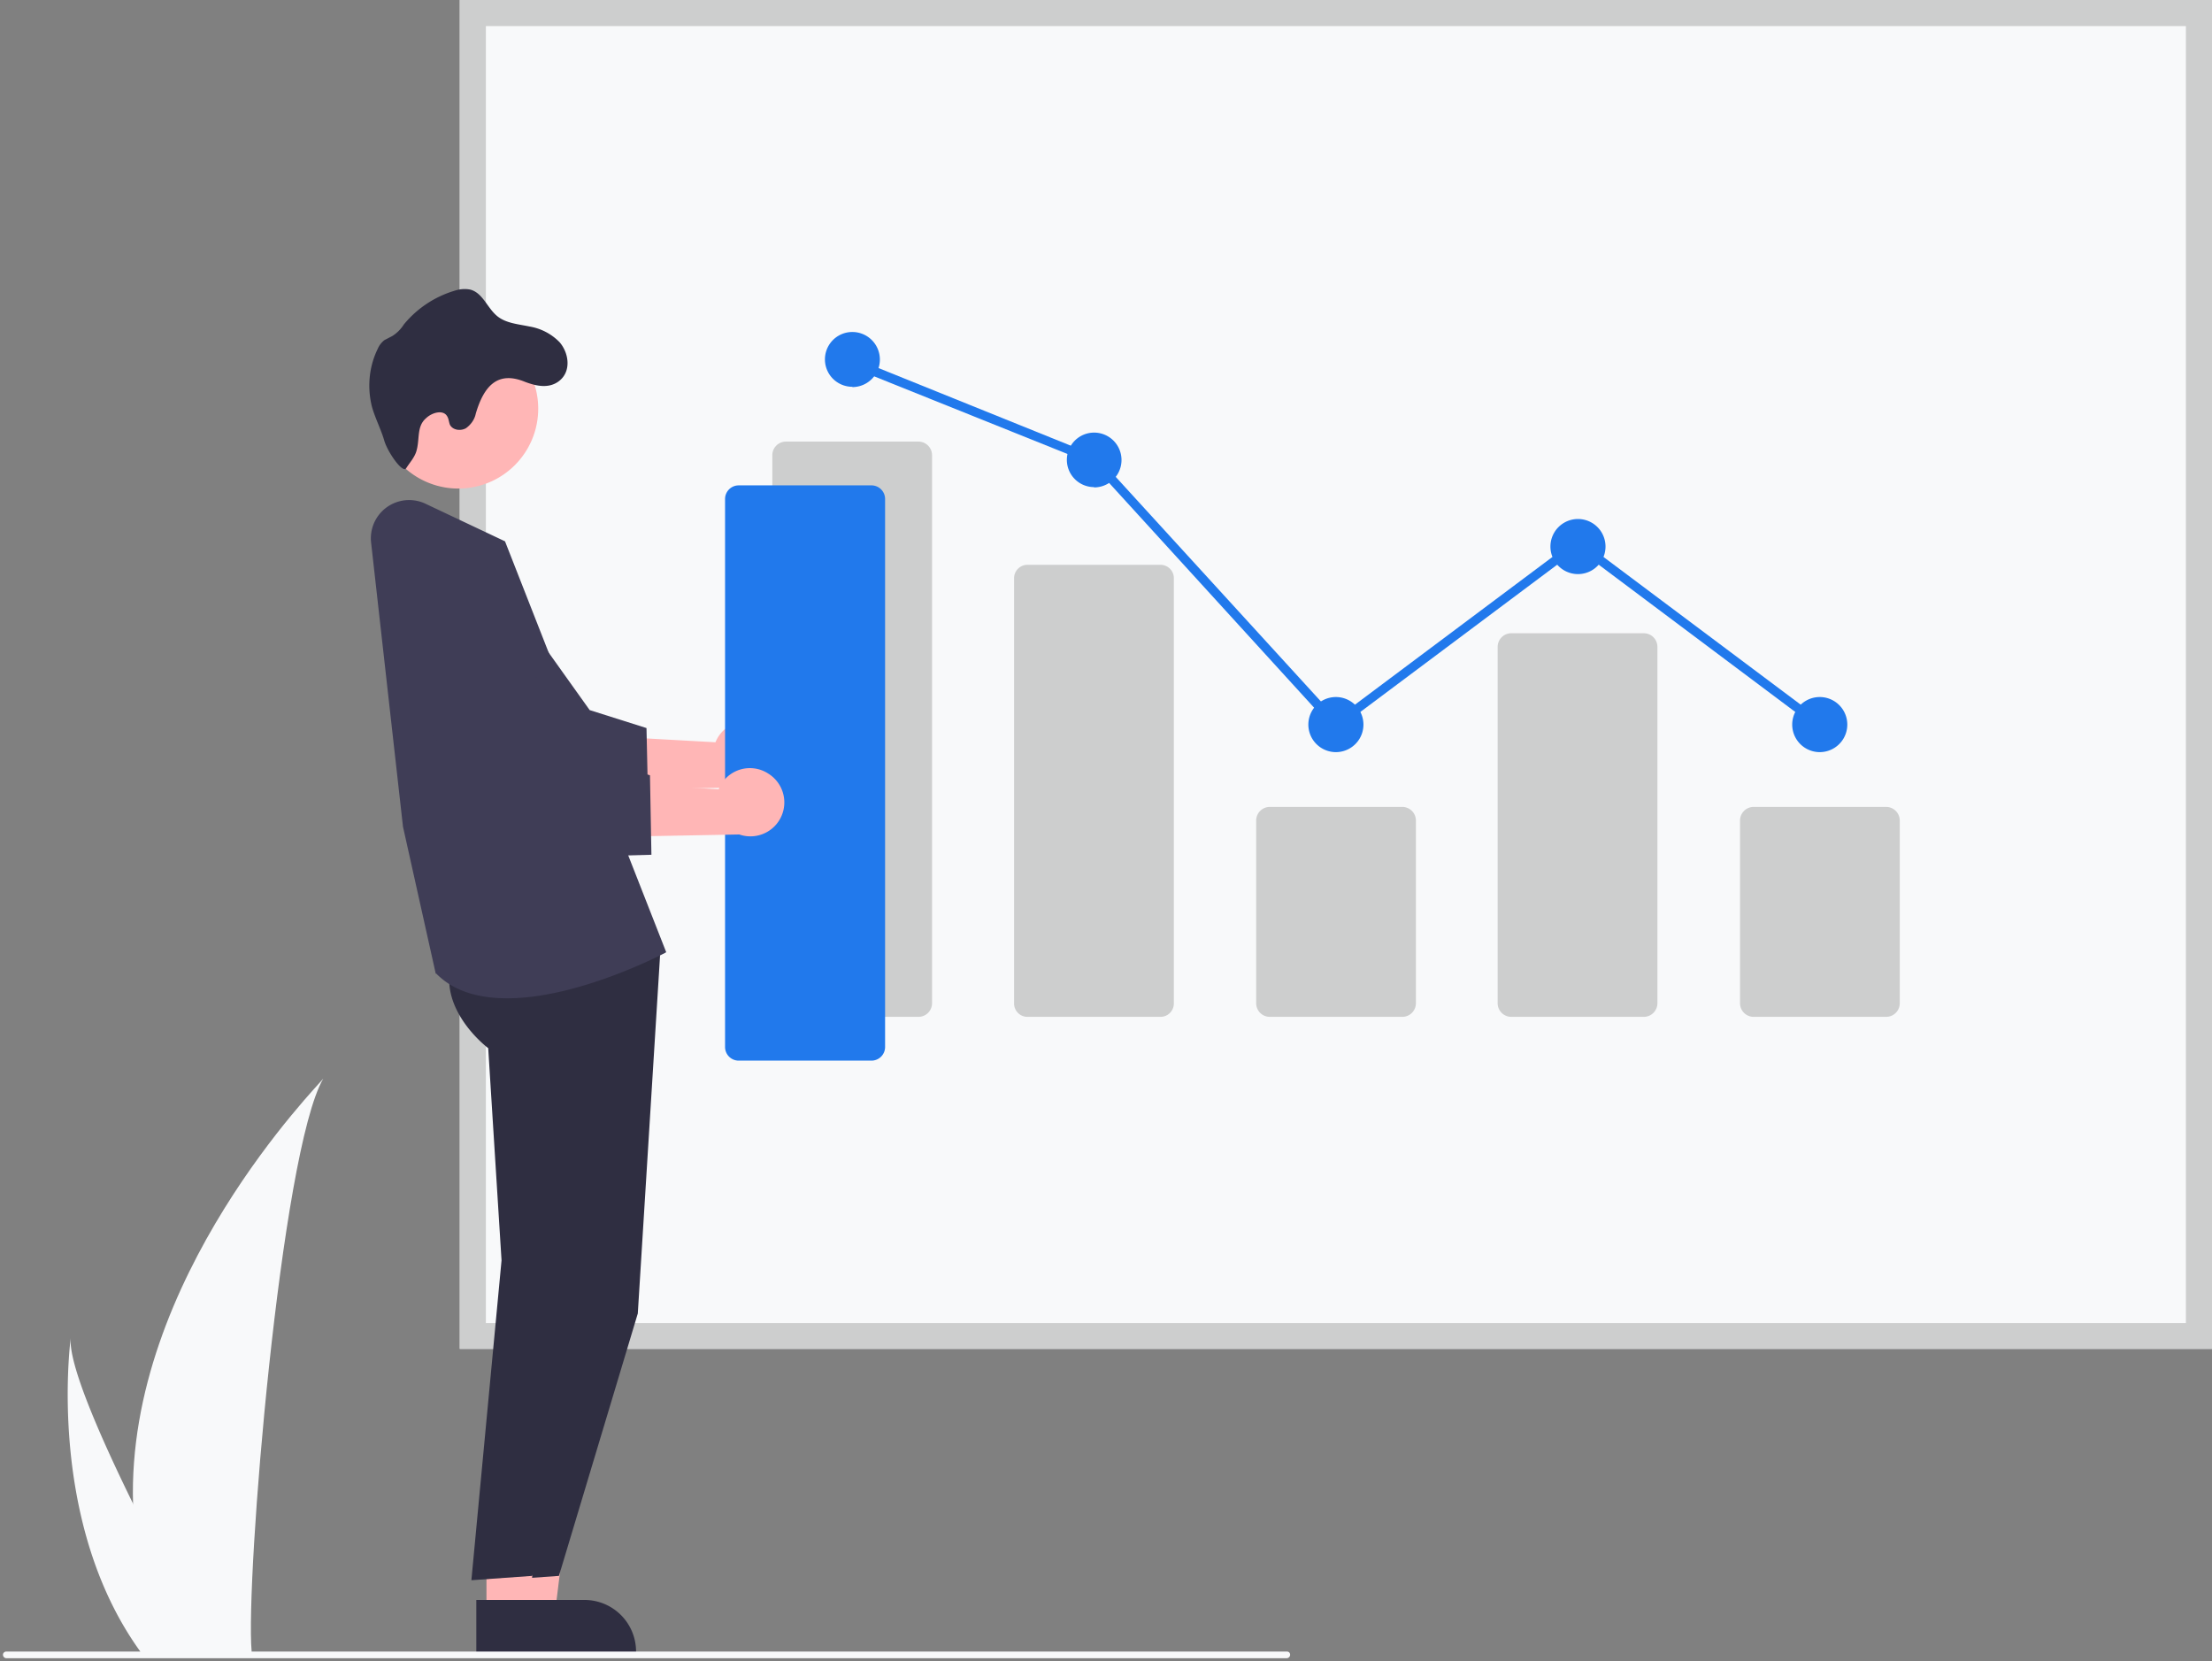
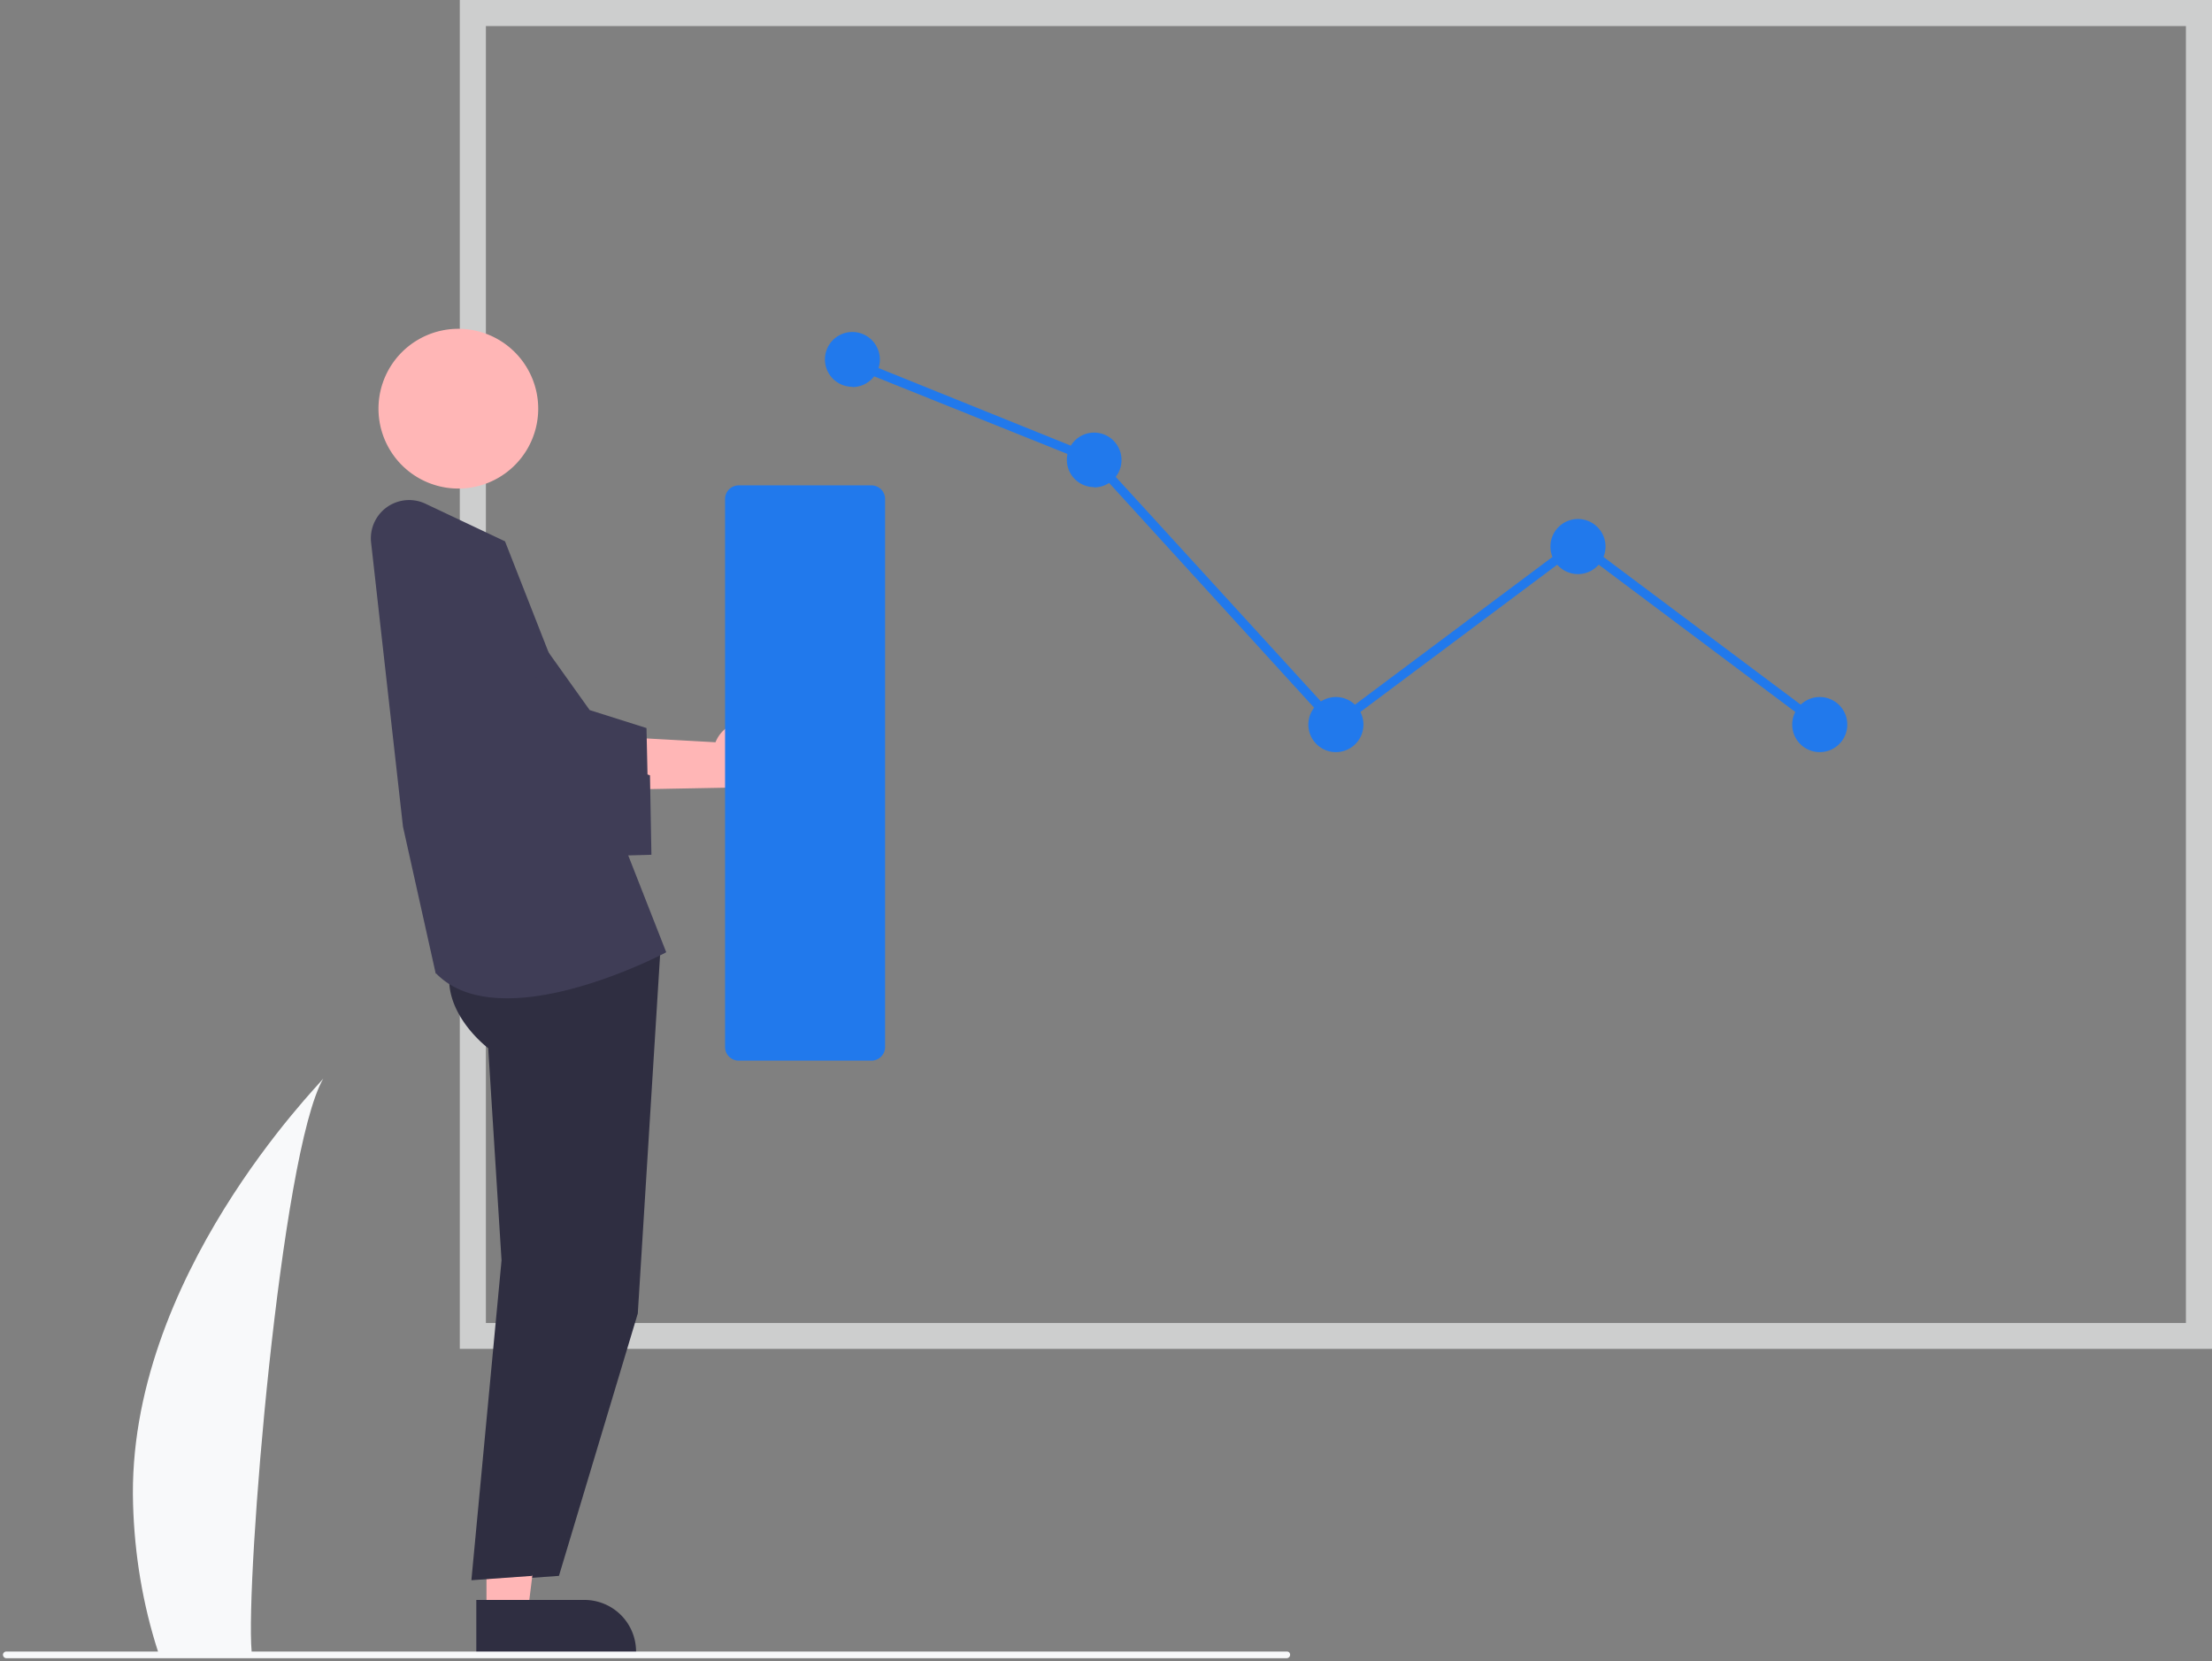
<svg xmlns="http://www.w3.org/2000/svg" width="763" height="573" fill="none">
  <rect width="100%" height="100%" fill="#808080" stroke="none" />
  <g clip-path="url(#a)">
    <path fill="#F8F9FA" d="M45.9 518.8c.5 17.3 3.3 34.4 8.6 50.8 0 .4.2.8.3 1.1h32v-1.1c-2.2-24.5 10-172.1 24.7-197.6-1.3 2-68 68.9-65.6 146.8Z" />
-     <path fill="#F8F9FA" d="m48.3 569.6.8 1.1h24l-.6-1.1A1243 1243 0 0 1 46 518.8c-11.7-23.8-22.5-48.6-21.6-57.5-.2 2-8.3 63.6 24 108.3Zm110.3-104.4H763V0H158.6v465.2Z" />
    <path fill="#CDCECE" d="M158.6 465.2H763V0H158.6v465.2Zm595.5-8.9H167.6V9H754v447.4Z" />
-     <path fill="#CDCECE" d="M604.8 350.7h45.8a4.7 4.7 0 0 0 4.7-4.7v-63a4.7 4.7 0 0 0-4.7-4.7h-45.8a4.7 4.7 0 0 0-4.6 4.7v63a4.7 4.7 0 0 0 4.6 4.7Zm-83.4 0H567a4.7 4.7 0 0 0 4.7-4.7V223.1a4.7 4.7 0 0 0-4.7-4.7h-45.7a4.7 4.7 0 0 0-4.7 4.7v123a4.7 4.7 0 0 0 4.7 4.6Zm-83.4 0h45.7a4.7 4.7 0 0 0 4.7-4.7v-63a4.7 4.7 0 0 0-4.7-4.7h-45.8a4.7 4.7 0 0 0-4.6 4.7v63a4.7 4.7 0 0 0 4.6 4.7Zm-83.5 0h45.8a4.6 4.6 0 0 0 4.6-4.5v-147a4.6 4.6 0 0 0-4.6-4.4h-45.8a4.6 4.6 0 0 0-4.7 4.5v147a4.6 4.6 0 0 0 4.7 4.4Zm-83.5 0h45.8a4.7 4.7 0 0 0 4.7-4.7V157a4.7 4.7 0 0 0-4.7-4.7h-45.7a4.7 4.7 0 0 0-4.7 4.7v189a4.7 4.7 0 0 0 4.7 4.7Z" />
    <path fill="#2179EC" d="M627.7 259.4a9.4 9.4 0 1 1 0-19 9.4 9.4 0 0 1 0 19ZM544.3 198a9.4 9.4 0 1 1 0-19 9.4 9.4 0 0 1 0 19Zm-83.5 61.4a9.4 9.4 0 1 1 0-19 9.4 9.4 0 0 1 0 19ZM377.4 168a9.4 9.4 0 1 1 0-18.8 9.4 9.4 0 0 1 0 18.9ZM294 133.4a9.4 9.4 0 1 1 0-18.9 9.4 9.4 0 0 1 0 19Z" />
    <path fill="#2179EC" d="m460.6 252 83.7-62.6 82.5 61.8 1.9-2.5-84.4-63.2-83.3 62.3-82.7-90.5-.3-.1-83.5-33.7-1.2 3 83.2 33.4 84.1 92.2Z" />
-     <path fill="#FFB6B6" d="M177.2 556.5h14.2l6.8-54.9h-21v54.9Z" />
    <path fill="#2F2E41" d="M173.6 570.3h45.8v-.6a17.8 17.8 0 0 0-17.8-17.9h-28v18.5ZM228 324.4 220 453l-27.2 90.5-21 1.5 10.6-110.3-4.6-73.2s-22-16.4-9.8-36l60-1Z" />
    <path fill="#FFB6B6" d="M168 556.5h14l6.8-54.9h-21v54.9Z" />
    <path fill="#2F2E41" d="M164.3 570.3h45.8v-.6a17.8 17.8 0 0 0-17.8-17.9h-28v18.5Zm54.4-245.9-8 128.6-27.1 90.5-21 1.5L173 434.7l-4.6-73.2s-22-16.4-9.8-36l60-1Z" />
    <path fill="#3F3D56" d="M175 344.3c24.2 0 52.7-14.8 54.3-15.6l.5-.3-55.6-141.7-27.5-13a13.2 13.2 0 0 0-18.7 13.4l11 98 11.3 50.7h.2c6.2 6.3 15 8.5 24.5 8.5Z" />
    <path fill="#FFB6B6" d="M263.8 250.5a11.6 11.6 0 0 0-17 5.5l-41.4-2.3 10.8 18.6 37.6-.7a11.7 11.7 0 0 0 10-21Z" />
    <path fill="#3F3D56" d="m182.1 279.6 41.5-1-.6-27.5-19.6-6.2-32.1-45a20.8 20.8 0 1 0-33.1 25l44 54.7Z" />
    <path fill="#FFB6B6" d="M158.1 168.5a27.5 27.5 0 1 1 0-55.1 27.5 27.5 0 0 1 0 55.1Z" />
-     <path fill="#2F2E41" d="M193 118a18.8 18.8 0 0 0-10.4-5.4c-3.8-.8-8-1.1-11-3.5-3.5-2.8-5-8-9.3-9.2-1.9-.4-3.8-.2-5.6.4a36 36 0 0 0-17.4 11.6c-1 1.6-2.4 3-4 4l-2.7 1.4c-1 .8-1.8 1.8-2.3 3-3 6.1-3.7 13.2-2 20 1.1 3.9 3 7.5 4.2 11.5 1.1 4 6.4 11.6 7.6 9.7 1.2-1.9 2.8-3.6 3.5-5.8 1.3-4.3 0-8.6 3.4-11.5 2-1.9 5.8-3 7.2-.7.6.9.6 2 1 3 1 1.9 3.7 2.2 5.5 1.2 1.7-1.2 3-3 3.4-5 2.7-9.2 7.3-15 17-11 3.7 1.4 8 2.4 11.5-.1 4.6-3.3 3.7-9.8.4-13.6Z" />
    <path fill="#2179EC" d="M254.8 365.8h45.8a4.7 4.7 0 0 0 4.7-4.7v-189a4.7 4.7 0 0 0-4.7-4.7h-45.8a4.7 4.7 0 0 0-4.7 4.7v189a4.7 4.7 0 0 0 4.7 4.7Z" />
-     <path fill="#FFB6B6" d="M265 266.8a11.6 11.6 0 0 0-17.1 5.4l-41.4-2.3 10.9 18.6 37.6-.7a11.7 11.7 0 0 0 10-21Z" />
    <path fill="#3F3D56" d="m183.3 295.9 41.4-1.1-.5-27.4-19.6-6.3-32.2-45a20.7 20.7 0 1 0-33 25l43.9 54.8Z" />
    <path fill="#F8F9FA" d="M2.2 571.9h441.7a1.2 1.2 0 0 0 1-.7 1.2 1.2 0 0 0-.2-1.3 1.2 1.2 0 0 0-.8-.3H2.2a1.2 1.2 0 0 0-1.1.7 1.2 1.2 0 0 0 1 1.6Z" />
  </g>
  <defs>
    <clipPath id="a">
      <path fill="#fff" d="M763 0H0v572.3h763z" />
    </clipPath>
  </defs>
</svg>